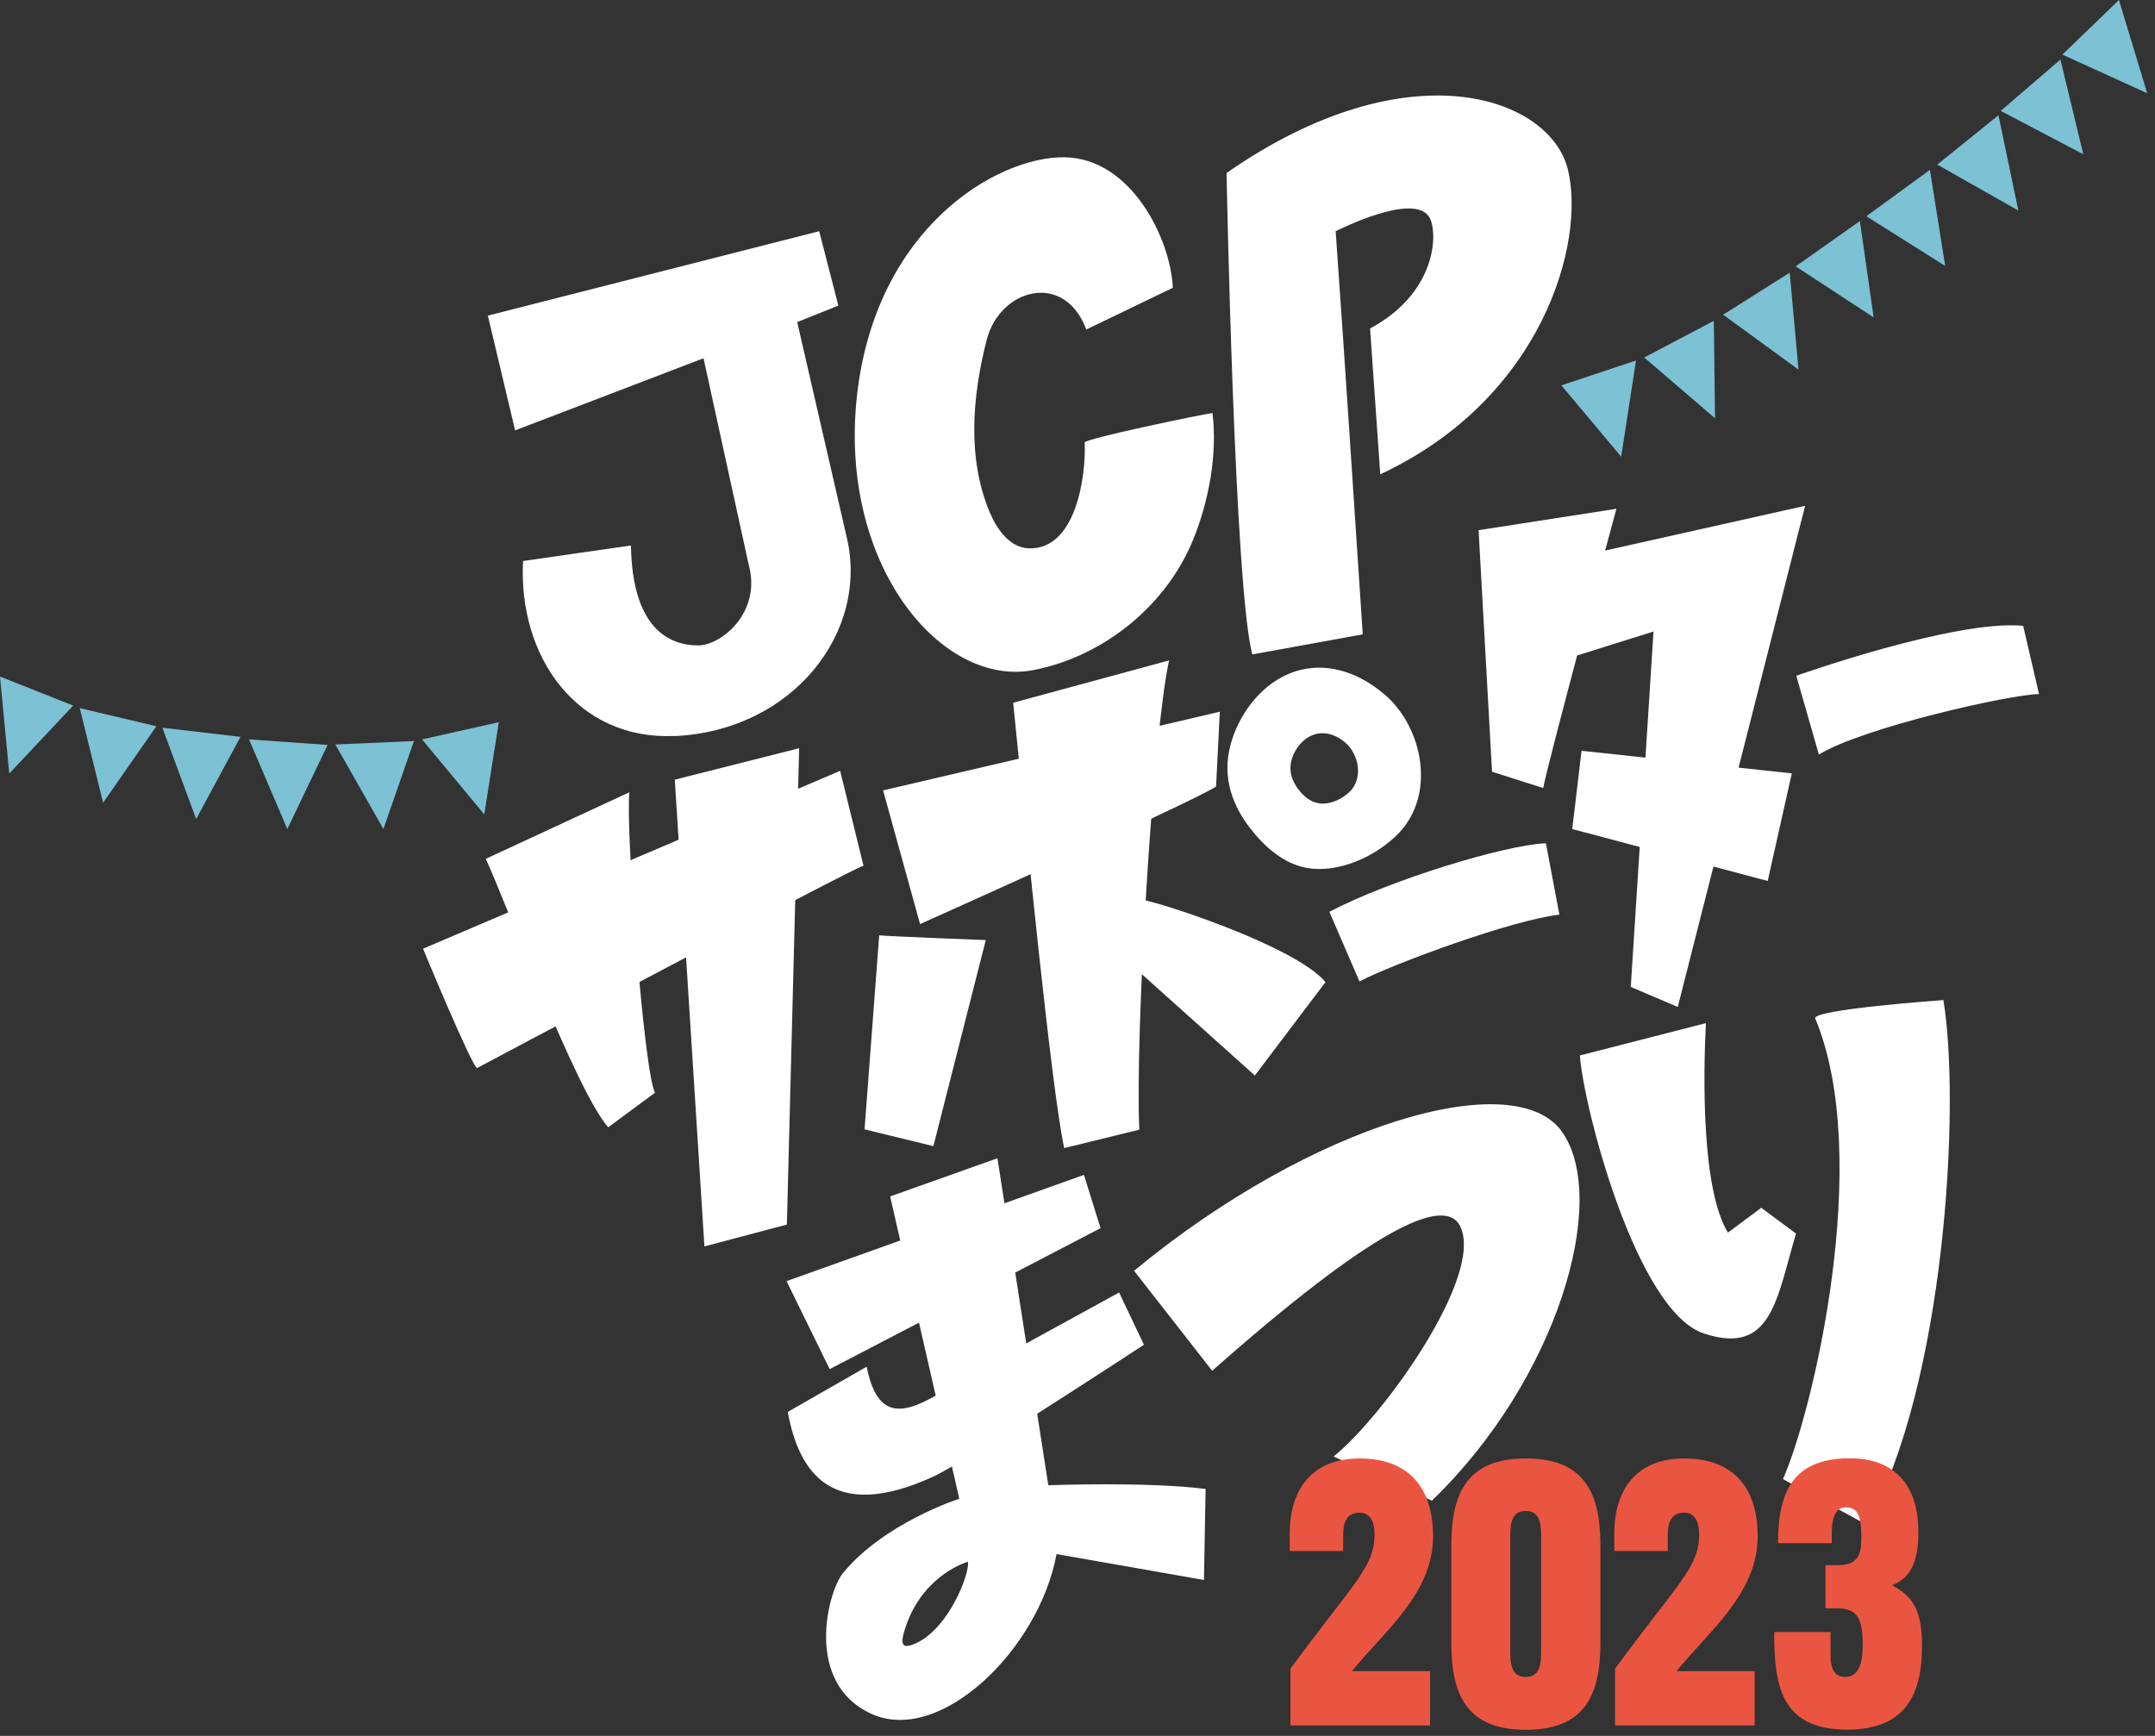
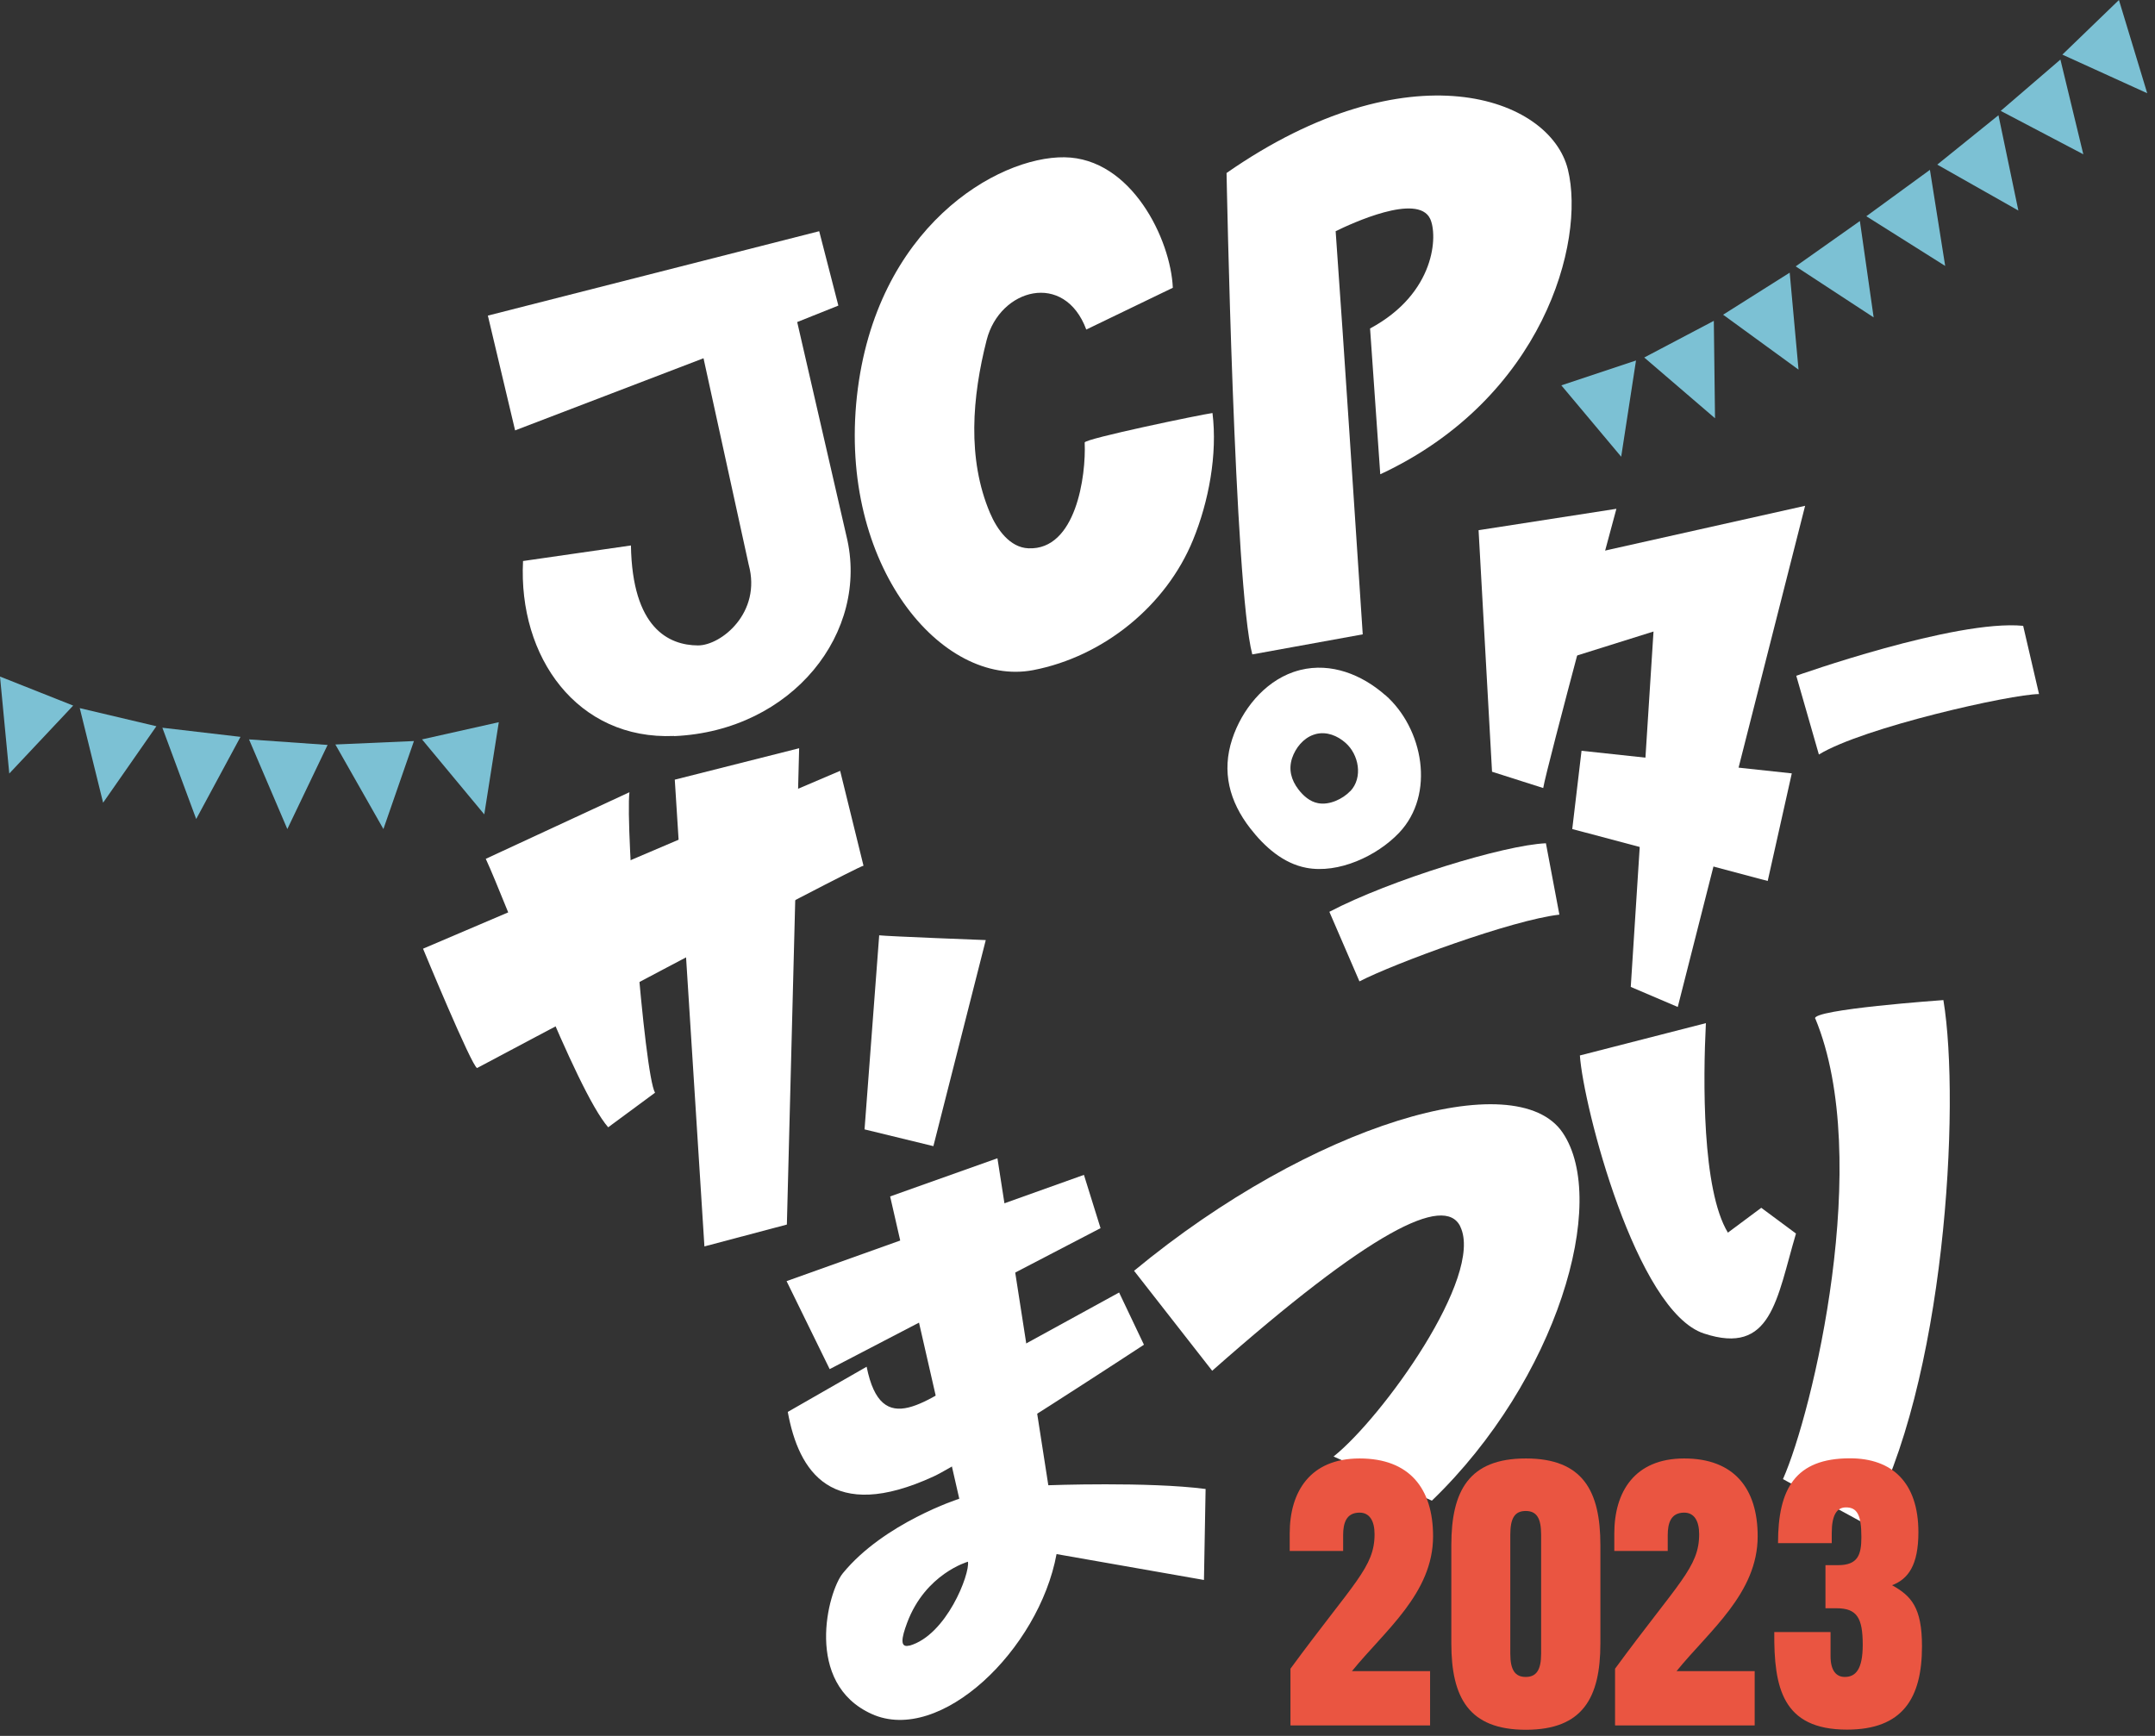
<svg xmlns="http://www.w3.org/2000/svg" width="100%" height="100%" viewBox="0 0 144 116" version="1.1" xml:space="preserve" style="fill-rule:evenodd;clip-rule:evenodd;stroke-linejoin:round;stroke-miterlimit:2;">
  <rect x="0" y="0" width="144" height="116" fill="#333333" stroke="none" />
  <g id="_お客様用レイヤー">
    <g>
      <g>
        <path d="M28.27,63.4C28.27,63.4 31.51,71.24 31.88,71.37C31.88,71.37 57.07,57.97 57.7,57.85L56.14,51.51L28.28,63.39L28.27,63.4Z" style="fill:white;fill-rule:nonzero;" />
        <path d="M32.46,57.39L42.06,52.94C41.78,55.29 43.04,71.77 43.77,73.02L40.64,75.33C38.45,72.82 33.79,60.25 32.46,57.39Z" style="fill:white;fill-rule:nonzero;" />
        <path d="M45.09,52.1L53.4,50L52.58,81.83L47.07,83.29L45.09,52.1Z" style="fill:white;fill-rule:nonzero;" />
-         <path d="M59.01,52.82L61.48,61.75C61.48,61.75 79.58,53.65 81.26,52.56L81.51,47.56L59,52.82L59.01,52.82Z" style="fill:white;fill-rule:nonzero;" />
-         <path d="M67.7,46.96L78.12,44.13C77.04,48.99 75.84,69.18 76.13,75.49L71.11,76.72C70.24,72.63 68.61,55.92 67.7,46.95L67.7,46.96Z" style="fill:white;fill-rule:nonzero;" />
        <path d="M58.74,62.5C59.29,62.57 65.87,62.82 65.87,62.82L62.37,76.59L57.77,75.47L58.75,62.49L58.74,62.5Z" style="fill:white;fill-rule:nonzero;" />
        <path d="M92.55,46.44C91,45.08 88.95,44.26 86.89,44.77C86.73,44.81 86.57,44.86 86.42,44.91C84.45,45.6 82.98,47.44 82.34,49.38C81.62,51.56 82.15,53.56 83.54,55.35C84.5,56.59 85.75,57.7 87.29,57.99C89.44,58.4 92.01,57.2 93.48,55.66C95.94,53.08 95.1,48.66 92.56,46.44L92.55,46.44ZM90.23,52.86C89.72,53.4 88.82,53.82 88.07,53.67C87.53,53.57 87.09,53.18 86.76,52.75C86.28,52.12 86.09,51.42 86.34,50.66C86.57,49.98 87.08,49.34 87.77,49.1C87.82,49.08 87.88,49.06 87.93,49.05C88.65,48.87 89.37,49.16 89.91,49.64C90.8,50.42 91.09,51.96 90.23,52.87L90.23,52.86Z" style="fill:white;fill-rule:nonzero;" />
        <path d="M100.6,38.28L120.62,33.8L112.11,67.29L108.97,65.95L110.49,42.2L100.51,45.33L100.6,38.28Z" style="fill:white;fill-rule:nonzero;" />
        <path d="M98.8,35.43L108.01,34C108.01,34 103.32,51.37 103.12,52.66L99.7,51.57L98.8,35.42L98.8,35.43Z" style="fill:white;fill-rule:nonzero;" />
        <path d="M52.56,85.61L55.44,91.49L73.54,82.07L72.43,78.51L52.56,85.61Z" style="fill:white;fill-rule:nonzero;" />
        <path d="M97.58,81.96C96.53,79.79 91.58,82.25 81,91.6L75.78,84.92C87.65,75.1 101.31,71.09 104.42,75.69C107.53,80.28 104.06,92.2 95.68,100.28L89.11,97.33C92.37,94.73 99.18,85.28 97.58,81.97L97.58,81.96Z" style="fill:white;fill-rule:nonzero;" />
        <path d="M105.57,70.53L113.99,68.37C113.8,72.14 113.72,79.5 115.46,82.37L117.69,80.71L120.01,82.43C118.71,86.83 118.38,90.6 113.86,89.11C109.33,87.62 105.8,73.91 105.57,70.53Z" style="fill:white;fill-rule:nonzero;" />
        <path d="M121.29,68.07C121.03,67.45 129.86,66.83 129.86,66.83C131.02,73.81 129.98,92.55 124.74,101.89L119.14,98.84C121.11,94.41 125.19,77.44 121.3,68.06L121.29,68.07Z" style="fill:white;fill-rule:nonzero;" />
        <path d="M65.46,91.49C61.86,93.59 58.9,96.28 57.91,91.33L52.64,94.35C53.37,98.35 55.57,101.8 62.39,98.66C64.55,97.66 76.44,89.86 76.44,89.86L74.78,86.37L65.46,91.48L65.46,91.49Z" style="fill:white;fill-rule:nonzero;" />
        <path d="M45.05,49.18C38.58,49.46 34.62,43.92 34.95,37.49L42.16,36.45C42.25,41.98 44.69,43.12 46.64,43.13C48.2,43.13 50.9,40.93 50.03,37.74L47.01,23.94L34.42,28.76L32.6,21.09L54.74,15.45L56.02,20.42L53.27,21.52L56.56,35.82C58.13,42.22 52.97,48.84 45.05,49.19L45.05,49.18Z" style="fill:white;fill-rule:nonzero;" />
        <path d="M72.59,22.02L78.37,19.23C78.23,16 75.61,10.57 71.13,10.51C66.65,10.45 58.5,15.19 57.26,26.48C56.03,37.78 62.92,45.95 69.04,44.78C73.72,43.88 77.92,40.49 79.72,36.08C80.77,33.52 81.36,30.36 81.02,27.6C80.26,27.7 72.46,29.32 72.48,29.57C72.58,31.8 71.9,36.78 68.72,36.64C67.49,36.59 66.63,35.4 66.15,34.27C64.62,30.66 64.96,26.52 65.93,22.72C66.81,19.28 71.13,18.09 72.59,22.03L72.59,22.02Z" style="fill:white;fill-rule:nonzero;" />
        <path d="M92.24,31.69C103.08,26.63 105.96,16.2 104.77,11.33C103.58,6.47 94.11,3.1 81.96,11.56C81.96,11.56 82.48,39.22 83.68,43.73L91.06,42.39C90.46,33.41 89.89,24.43 89.25,15.45C90.29,14.94 94.72,12.88 95.56,14.61C96.08,15.69 95.95,19.59 91.55,21.95L92.23,31.68L92.24,31.69Z" style="fill:white;fill-rule:nonzero;" />
        <path d="M120.03,45.16L121.54,50.42C124.52,48.6 134.39,46.39 136.25,46.38L135.19,41.82C130.65,41.38 120.02,45.16 120.02,45.16L120.03,45.16Z" style="fill:white;fill-rule:nonzero;" />
        <path d="M88.83,60.93L90.84,65.58C93.14,64.39 101.06,61.47 104.2,61.12L103.3,56.35C100.51,56.47 92.9,58.8 88.83,60.93Z" style="fill:white;fill-rule:nonzero;" />
-         <path d="M76.03,60.08L73.77,62.83L83.85,71.87L88.57,65.63C86.56,63.19 76.96,60.09 76.04,60.08L76.03,60.08Z" style="fill:white;fill-rule:nonzero;" />
        <path d="M105.68,50.17L105.06,55.4L118.12,58.87L119.73,51.68L105.68,50.17Z" style="fill:white;fill-rule:nonzero;" />
        <path d="M70.05,99.25L66.65,77.4L59.48,79.95L64.1,100.15C64.1,100.15 59.08,101.76 56.32,105.13C55.32,106.35 53.69,112.49 58.26,114.54C62.83,116.59 69.42,110.24 70.6,103.85L80.45,105.58L80.56,99.5C76.75,99 70.05,99.25 70.05,99.25ZM60.77,109.96C60.12,110.14 60.23,109.47 60.62,108.43C61.85,105.15 64.68,104.36 64.68,104.36C64.82,105.17 63.25,109.27 60.77,109.97L60.77,109.96Z" style="fill:white;fill-rule:nonzero;" />
      </g>
      <g>
        <path d="M104.33,25.75L109.32,24.09L108.33,30.52L104.33,25.75Z" style="fill:rgb(124,193,212);fill-rule:nonzero;" />
        <path d="M109.87,23.89L114.52,21.44L114.6,27.95L109.87,23.89Z" style="fill:rgb(124,193,212);fill-rule:nonzero;" />
        <path d="M115.14,21.03L119.59,18.22L120.18,24.7L115.14,21.03Z" style="fill:rgb(124,193,212);fill-rule:nonzero;" />
        <path d="M119.99,17.8L124.28,14.77L125.2,21.21L119.99,17.8Z" style="fill:rgb(124,193,212);fill-rule:nonzero;" />
        <path d="M124.71,14.45L128.96,11.35L129.98,17.77L124.71,14.45Z" style="fill:rgb(124,193,212);fill-rule:nonzero;" />
        <path d="M129.45,11L133.54,7.7L134.87,14.07L129.45,11Z" style="fill:rgb(124,193,212);fill-rule:nonzero;" />
        <path d="M133.69,7.41L137.68,3.98L139.21,10.31L133.69,7.41Z" style="fill:rgb(124,193,212);fill-rule:nonzero;" />
        <path d="M137.81,3.65L141.59,0L143.48,6.23L137.81,3.65Z" style="fill:rgb(124,193,212);fill-rule:nonzero;" />
      </g>
      <g>
        <path d="M33.33,48.26L28.2,49.41L32.36,54.42L33.33,48.26Z" style="fill:rgb(124,193,212);fill-rule:nonzero;" />
        <path d="M27.66,49.52L22.41,49.75L25.62,55.4L27.66,49.52Z" style="fill:rgb(124,193,212);fill-rule:nonzero;" />
        <path d="M21.89,49.78L16.64,49.41L19.2,55.4L21.89,49.78Z" style="fill:rgb(124,193,212);fill-rule:nonzero;" />
        <path d="M16.07,49.24L10.85,48.63L13.11,54.73L16.07,49.24Z" style="fill:rgb(124,193,212);fill-rule:nonzero;" />
        <path d="M10.45,48.53L5.33,47.32L6.89,53.64L10.45,48.53Z" style="fill:rgb(124,193,212);fill-rule:nonzero;" />
        <path d="M4.89,47.15L0,45.21L0.62,51.69L4.89,47.15Z" style="fill:rgb(124,193,212);fill-rule:nonzero;" />
      </g>
      <g>
        <path d="M95.56,111.68L95.56,115.3L86.23,115.3L86.23,111.51C90.48,105.72 91.85,104.74 91.85,102.52C91.85,101.62 91.51,101.08 90.85,101.08C89.95,101.08 89.75,101.79 89.75,102.59L89.75,103.64L86.18,103.64L86.18,102.47C86.18,99.71 87.52,97.46 90.85,97.46C94.18,97.46 95.76,99.46 95.76,102.66C95.76,106.47 92.54,108.96 90.34,111.67L95.57,111.67L95.56,111.68Z" style="fill:rgb(234,85,65);fill-rule:nonzero;" />
        <path d="M106.94,109.82C106.94,113.44 105.77,115.59 101.96,115.59C98.15,115.59 96.98,113.44 96.98,109.82L96.98,103.25C96.98,99.63 98.15,97.46 101.96,97.46C105.77,97.46 106.94,99.63 106.94,103.25L106.94,109.82ZM102.98,102.56C102.98,101.46 102.69,100.97 101.95,100.97C101.21,100.97 100.92,101.46 100.92,102.56L100.92,110.5C100.92,111.6 101.24,112.06 101.95,112.06C102.66,112.06 102.98,111.6 102.98,110.5L102.98,102.56Z" style="fill:rgb(234,85,65);fill-rule:nonzero;" />
        <path d="M117.25,111.68L117.25,115.3L107.92,115.3L107.92,111.51C112.17,105.72 113.54,104.74 113.54,102.52C113.54,101.62 113.2,101.08 112.54,101.08C111.64,101.08 111.44,101.79 111.44,102.59L111.44,103.64L107.87,103.64L107.87,102.47C107.87,99.71 109.21,97.46 112.54,97.46C115.87,97.46 117.45,99.46 117.45,102.66C117.45,106.47 114.23,108.96 112.03,111.67L117.26,111.67L117.25,111.68Z" style="fill:rgb(234,85,65);fill-rule:nonzero;" />
        <path d="M121.98,104.59L122.82,104.59C124.14,104.59 124.38,103.91 124.38,102.71C124.38,101.22 124.09,100.73 123.35,100.73C122.74,100.73 122.4,101.24 122.4,102.44L122.4,103.12L118.81,103.12C118.81,99.48 119.96,97.45 123.62,97.45C126.43,97.45 128.19,99.06 128.19,102.39C128.19,104.59 127.51,105.52 126.43,105.93C127.7,106.64 128.43,107.4 128.43,110.01C128.43,113.48 127.14,115.58 123.42,115.58C119.1,115.58 118.53,112.77 118.56,109.06L122.32,109.06L122.32,110.67C122.32,111.65 122.71,112.06 123.27,112.06C124,112.06 124.47,111.55 124.47,109.91C124.47,108.1 124.08,107.47 122.71,107.47L121.98,107.47L121.98,104.59Z" style="fill:rgb(234,85,65);fill-rule:nonzero;" />
      </g>
    </g>
  </g>
</svg>